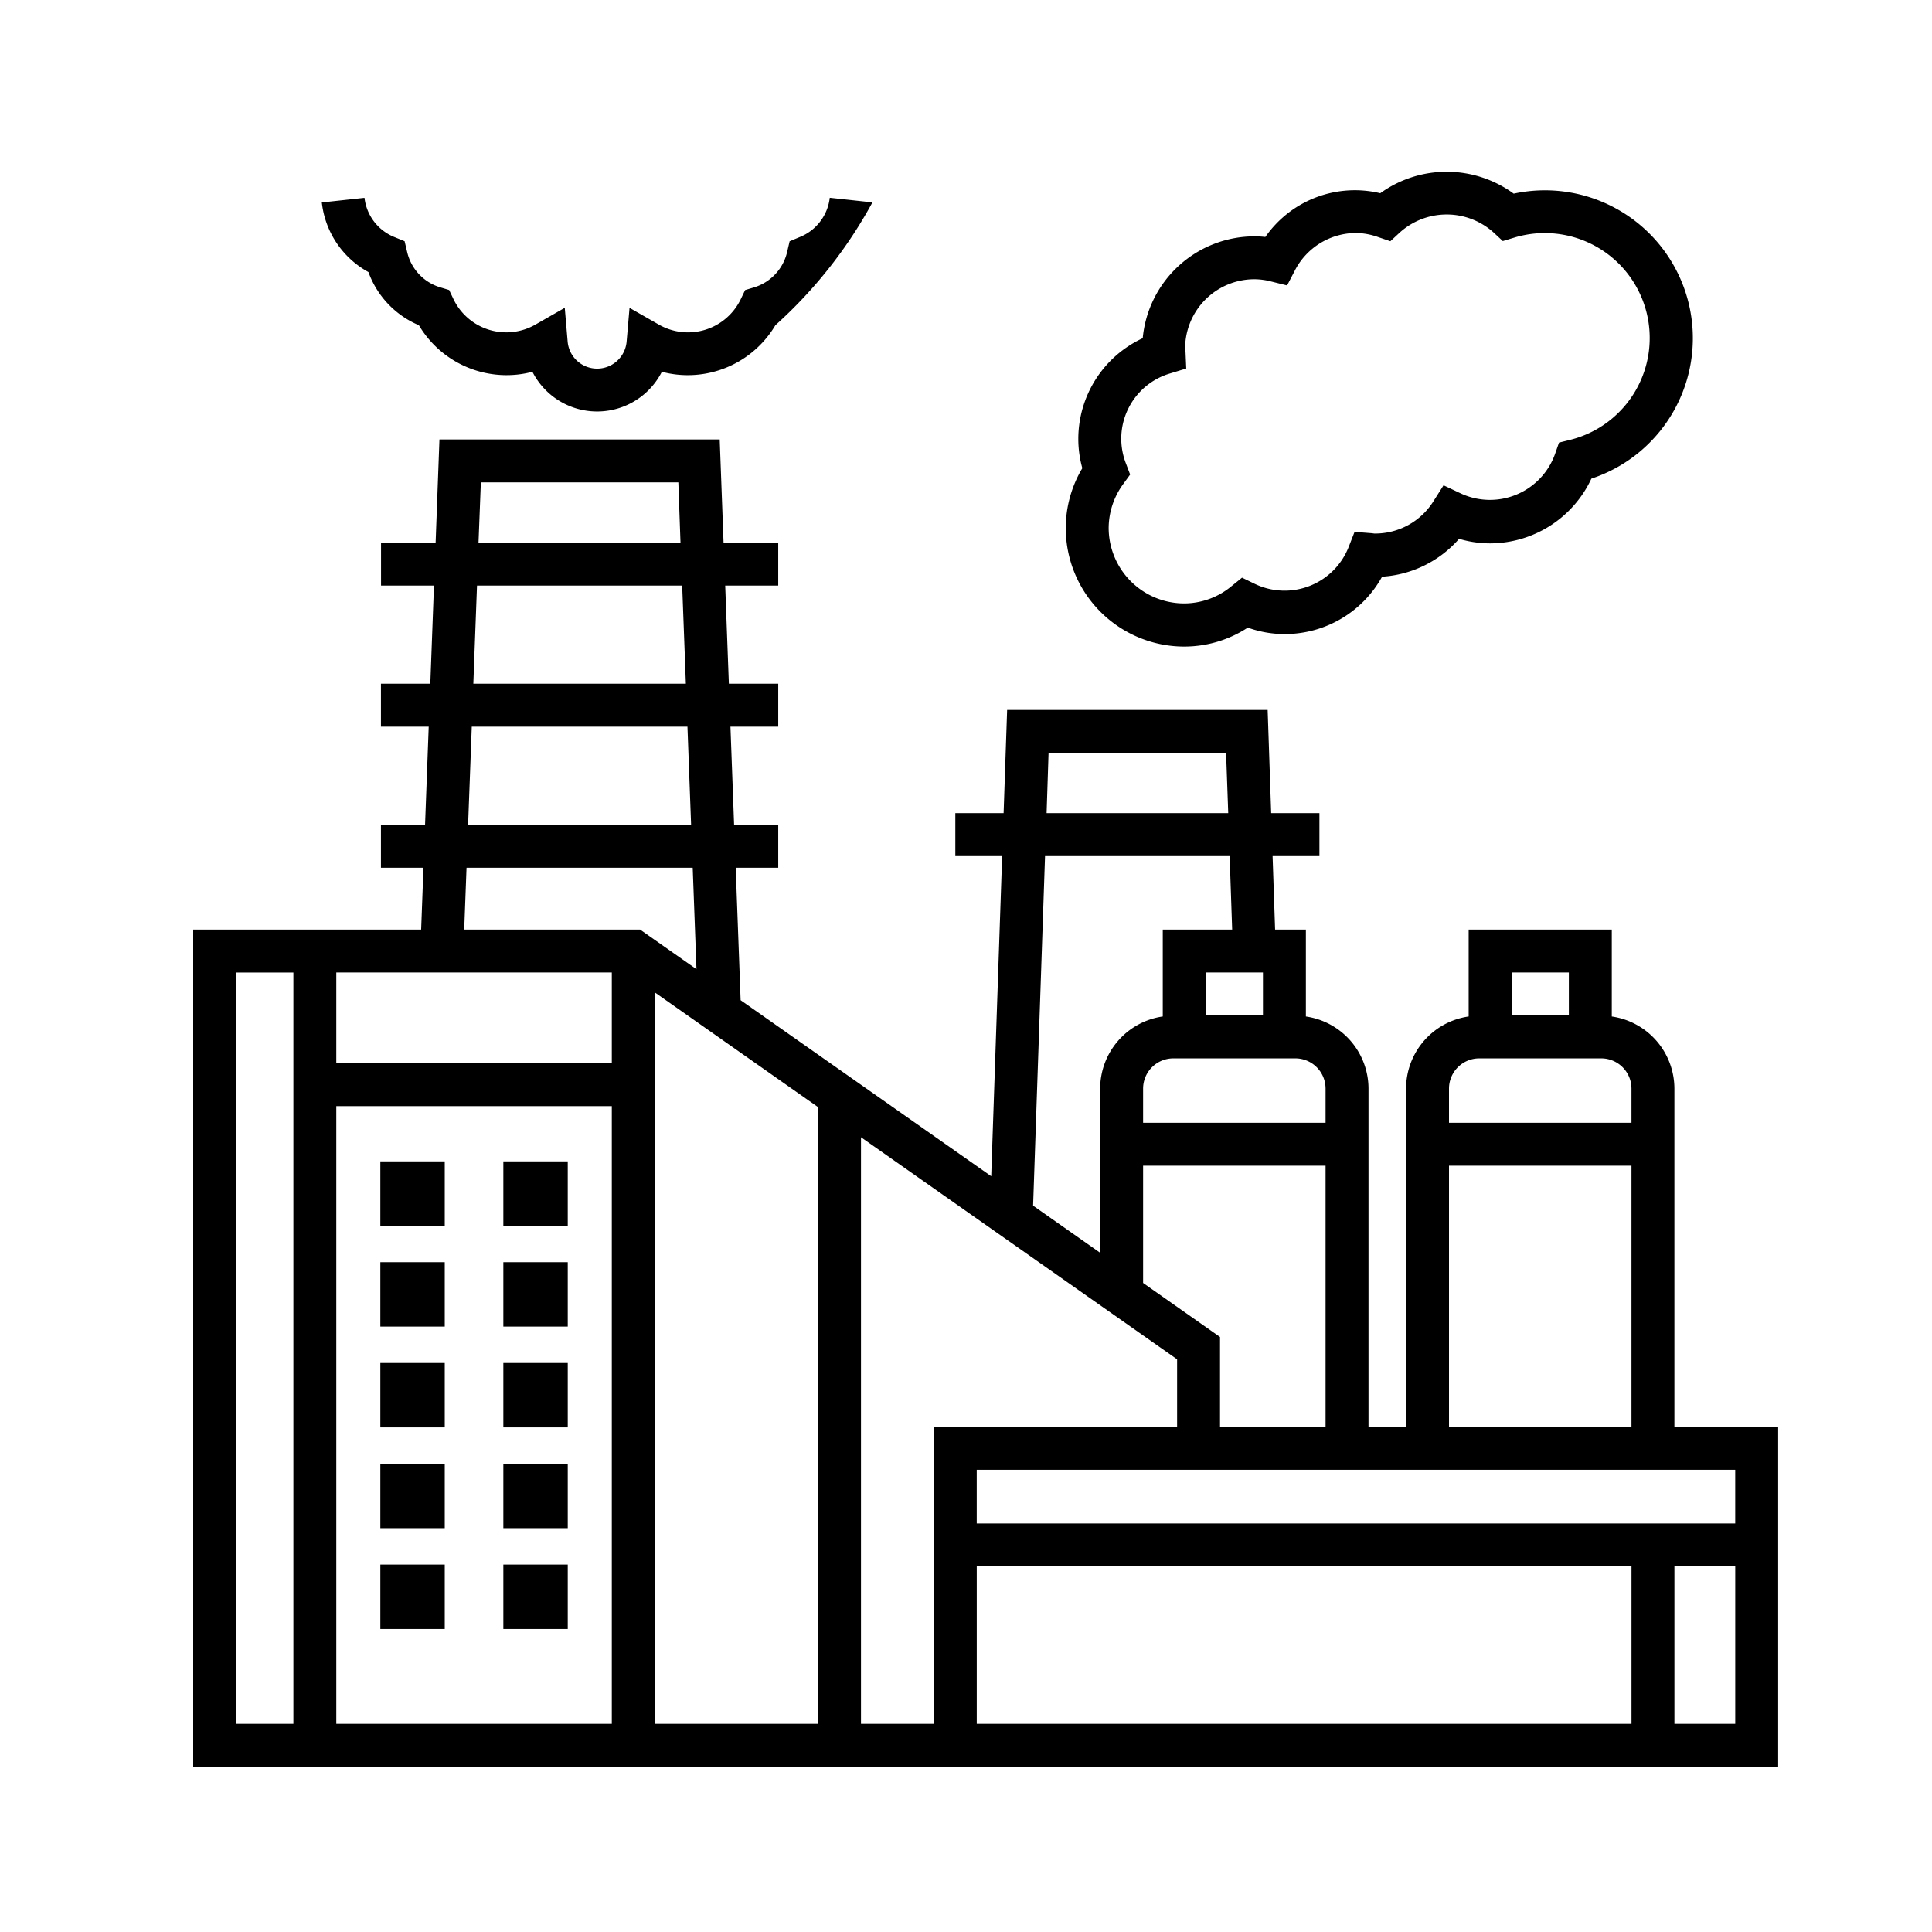
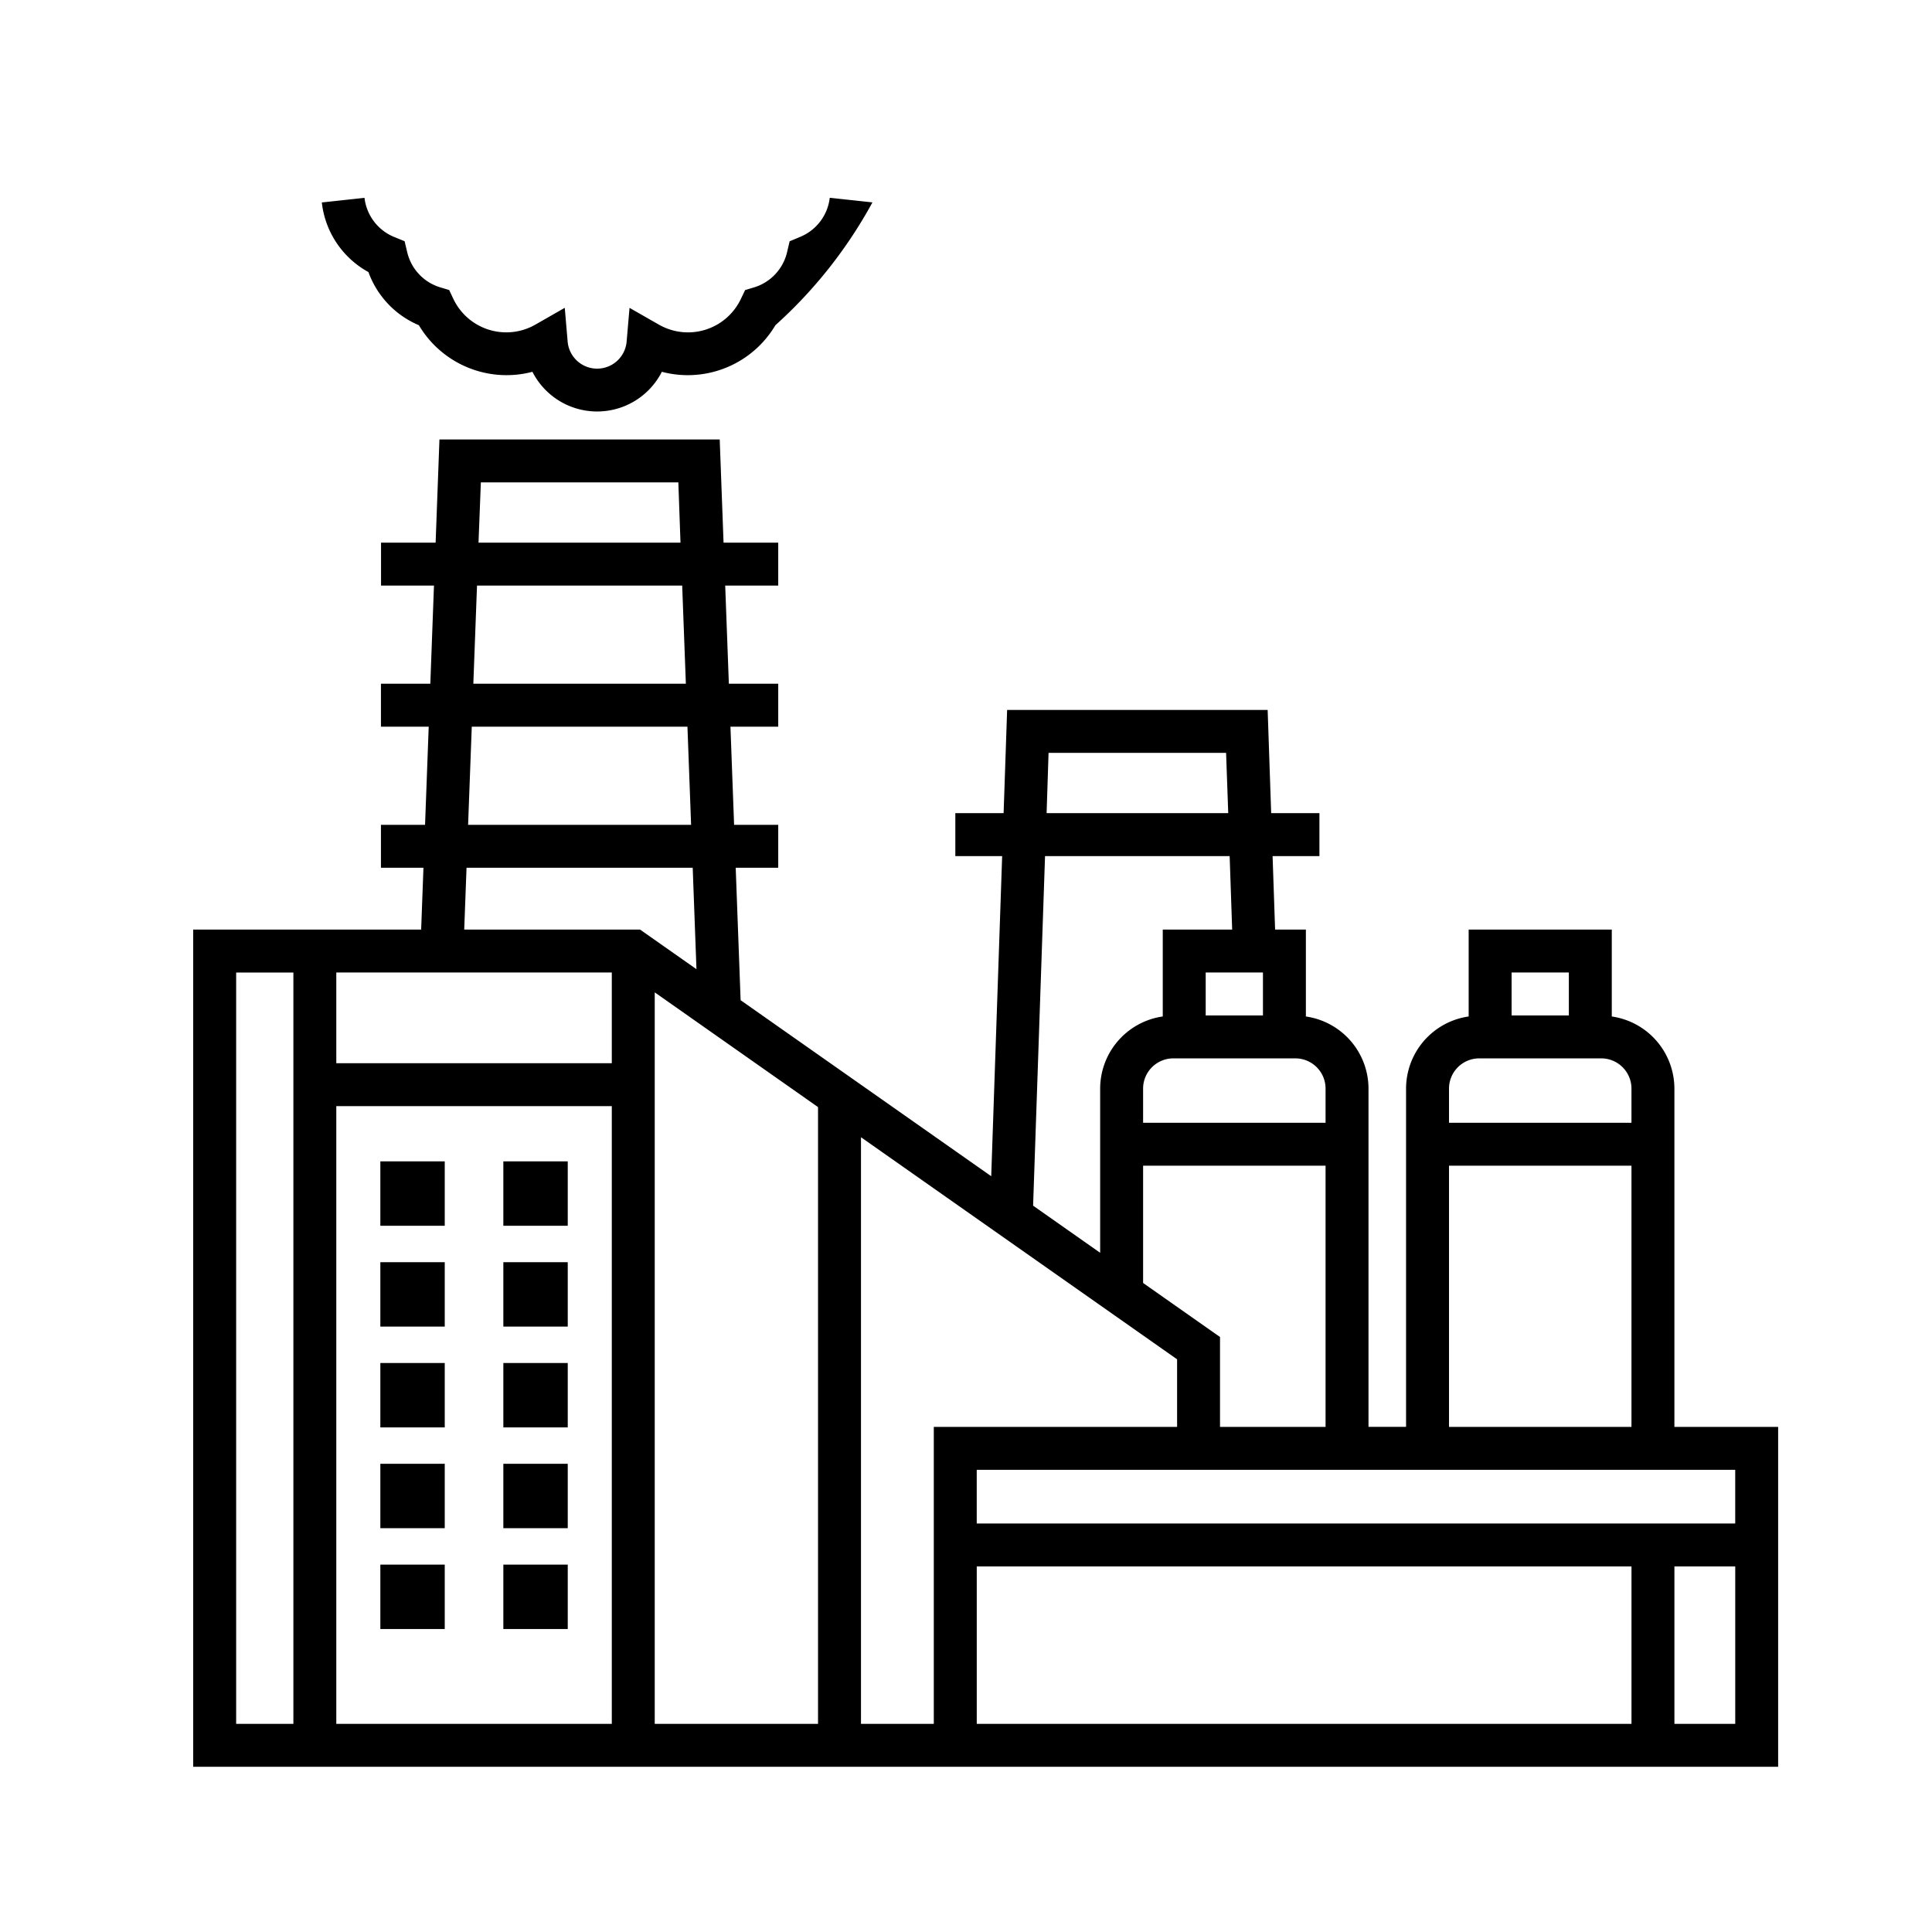
<svg xmlns="http://www.w3.org/2000/svg" width="90" height="90" viewBox="0 0 90 90">
  <g id="Group_3371" data-name="Group 3371" transform="translate(10898 -11770)">
    <rect id="Rectangle_1383" data-name="Rectangle 1383" width="90" height="90" transform="translate(-10898 11770)" fill="none" />
    <g id="Group_3089" data-name="Group 3089" transform="translate(-11113.084 11230.951)">
      <path id="Path_4628" data-name="Path 4628" d="M293.084,605.519V589.76a3.4,3.4,0,0,0-2.917-3.359v-4.049H283.5V586.4a3.4,3.4,0,0,0-2.916,3.359v15.759h-1.75V589.76a3.4,3.4,0,0,0-2.917-3.359v-4.049h-1.434l-.117-3.423h2.182v-2H274.3l-.164-4.809H262l-.164,4.809h-2.249v2h2.181l-.509,14.913-11.674-8.2-.229-6.169h1.981v-2h-2.056l-.17-4.573h2.226v-2h-2.3l-.17-4.572h2.47v-2H248.79l-.179-4.808H235.555l-.178,4.808h-2.543v2H235.3l-.17,4.572h-2.3v2h2.225l-.17,4.573h-2.055v2h1.98l-.107,2.88H224.084v39h73.833V605.519Zm2.833,4.5H260.584v-2.5h35.333Zm-7.75-25.667v2H285.5v-2Zm-4.176,4h5.685a1.409,1.409,0,0,1,1.408,1.408v1.592h-8.5V589.76A1.409,1.409,0,0,1,283.991,588.352Zm-1.407,5h8.5v12.167h-8.5Zm-10.667,12.167v-4.187l-3.583-2.517v-5.463h8.5v12.167Zm4.917-15.759v1.592h-8.5V589.76a1.409,1.409,0,0,1,1.407-1.408h5.685A1.409,1.409,0,0,1,276.834,589.76Zm-2.917-5.408v2H271.25v-2ZM263.93,574.12h8.27l.1,2.809h-8.461Zm-.164,4.809h8.6l.117,3.423H269.25V586.4a3.4,3.4,0,0,0-2.916,3.359v7.65l-3.124-2.195Zm-20.182,9.648H230.75v-4.225h12.834Zm-12.834,2h12.834v28.775H230.75Zm14.834-5.3,7.607,5.345v28.731h-7.607Zm-8.1-23.757h9.2l.1,2.808h-9.409Zm-.179,4.808h9.558l.171,4.572h-9.9Zm-.244,6.572h10.047l.17,4.573H236.89Zm-.244,6.573h10.536l.175,4.725-2.627-1.845h-8.192Zm-10.732,4.88h2.666v35h-2.666Zm29.107,35V592.026l14.726,10.345v3.148H258.584v13.833Zm5.393-7.333h30.5v7.333h-30.5Zm32.5,7.333v-7.333h2.833v7.333Z" />
      <rect id="Rectangle_1367" data-name="Rectangle 1367" width="3" height="3" transform="translate(232.802 593.15)" />
      <rect id="Rectangle_1368" data-name="Rectangle 1368" width="3" height="3" transform="translate(238.532 593.15)" />
      <rect id="Rectangle_1369" data-name="Rectangle 1369" width="3" height="3" transform="translate(232.802 611.935)" />
      <rect id="Rectangle_1370" data-name="Rectangle 1370" width="3" height="3" transform="translate(238.532 611.935)" />
      <rect id="Rectangle_1371" data-name="Rectangle 1371" width="3" height="3" transform="translate(232.802 607.238)" />
      <rect id="Rectangle_1372" data-name="Rectangle 1372" width="3" height="3" transform="translate(238.532 607.238)" />
      <rect id="Rectangle_1373" data-name="Rectangle 1373" width="3" height="3" transform="translate(232.802 602.543)" />
      <rect id="Rectangle_1374" data-name="Rectangle 1374" width="3" height="3" transform="translate(238.532 602.543)" />
      <rect id="Rectangle_1375" data-name="Rectangle 1375" width="3" height="3" transform="translate(232.802 597.847)" />
      <rect id="Rectangle_1376" data-name="Rectangle 1376" width="3" height="3" transform="translate(238.532 597.847)" />
-       <path id="Path_4629" data-name="Path 4629" d="M270.25,569.169a5.407,5.407,0,0,0,2.961-.883,5.065,5.065,0,0,0,1.706.3,5.181,5.181,0,0,0,4.551-2.673,5.187,5.187,0,0,0,3.586-1.764,5.05,5.05,0,0,0,1.446.212,5.221,5.221,0,0,0,4.717-3.015,6.89,6.89,0,0,0-3.619-13.276,5.289,5.289,0,0,0-6.216-.02,5.084,5.084,0,0,0-5.353,2.038,4.482,4.482,0,0,0-.513-.029,5.234,5.234,0,0,0-5.2,4.745,5.176,5.176,0,0,0-3,4.706,5.057,5.057,0,0,0,.187,1.349,5.449,5.449,0,0,0-.772,2.794A5.525,5.525,0,0,0,270.25,569.169Zm-2.838-7.576.318-.438-.192-.506a3.169,3.169,0,0,1,2.066-4.207l.739-.226-.033-.772-.019-.162a3.229,3.229,0,0,1,3.225-3.225,3.143,3.143,0,0,1,.764.1l.762.189.364-.7a3.213,3.213,0,0,1,2.844-1.743,3.177,3.177,0,0,1,1.037.191l.565.193.439-.406a3.262,3.262,0,0,1,4.378.006l.421.392.55-.166a4.889,4.889,0,1,1,2.594,9.425l-.525.13-.179.512a3.22,3.22,0,0,1-4.4,1.854l-.8-.377-.473.746a3.2,3.2,0,0,1-2.741,1.5H279.1c-.057-.008-.116-.016-.175-.02l-.74-.058-.27.69a3.206,3.206,0,0,1-4.4,1.722l-.572-.278-.495.4a3.463,3.463,0,0,1-2.2.8,3.522,3.522,0,0,1-3.518-3.518A3.487,3.487,0,0,1,267.412,561.593Z" />
      <path id="Path_4630" data-name="Path 4630" d="M232.247,551.723a4.259,4.259,0,0,0,2.35,2.476,4.749,4.749,0,0,0,4.583,2.3,4.646,4.646,0,0,0,.706-.131,3.382,3.382,0,0,0,6.03,0,4.646,4.646,0,0,0,.706.131,4.743,4.743,0,0,0,4.583-2.3,21.547,21.547,0,0,0,4.52-5.722l-1.988-.215a2.247,2.247,0,0,1-1.391,1.827l-.478.2-.117.5a2.253,2.253,0,0,1-1.532,1.645l-.424.127-.192.4a2.727,2.727,0,0,1-3.835,1.205l-1.358-.776-.134,1.558a1.379,1.379,0,0,1-2.75,0l-.133-1.56-1.359.777a2.728,2.728,0,0,1-3.837-1.206l-.19-.4-.424-.127a2.249,2.249,0,0,1-1.532-1.646l-.119-.5-.476-.194a2.246,2.246,0,0,1-1.392-1.827l-1.988.215A4.227,4.227,0,0,0,232.247,551.723Z" />
    </g>
  </g>
</svg>